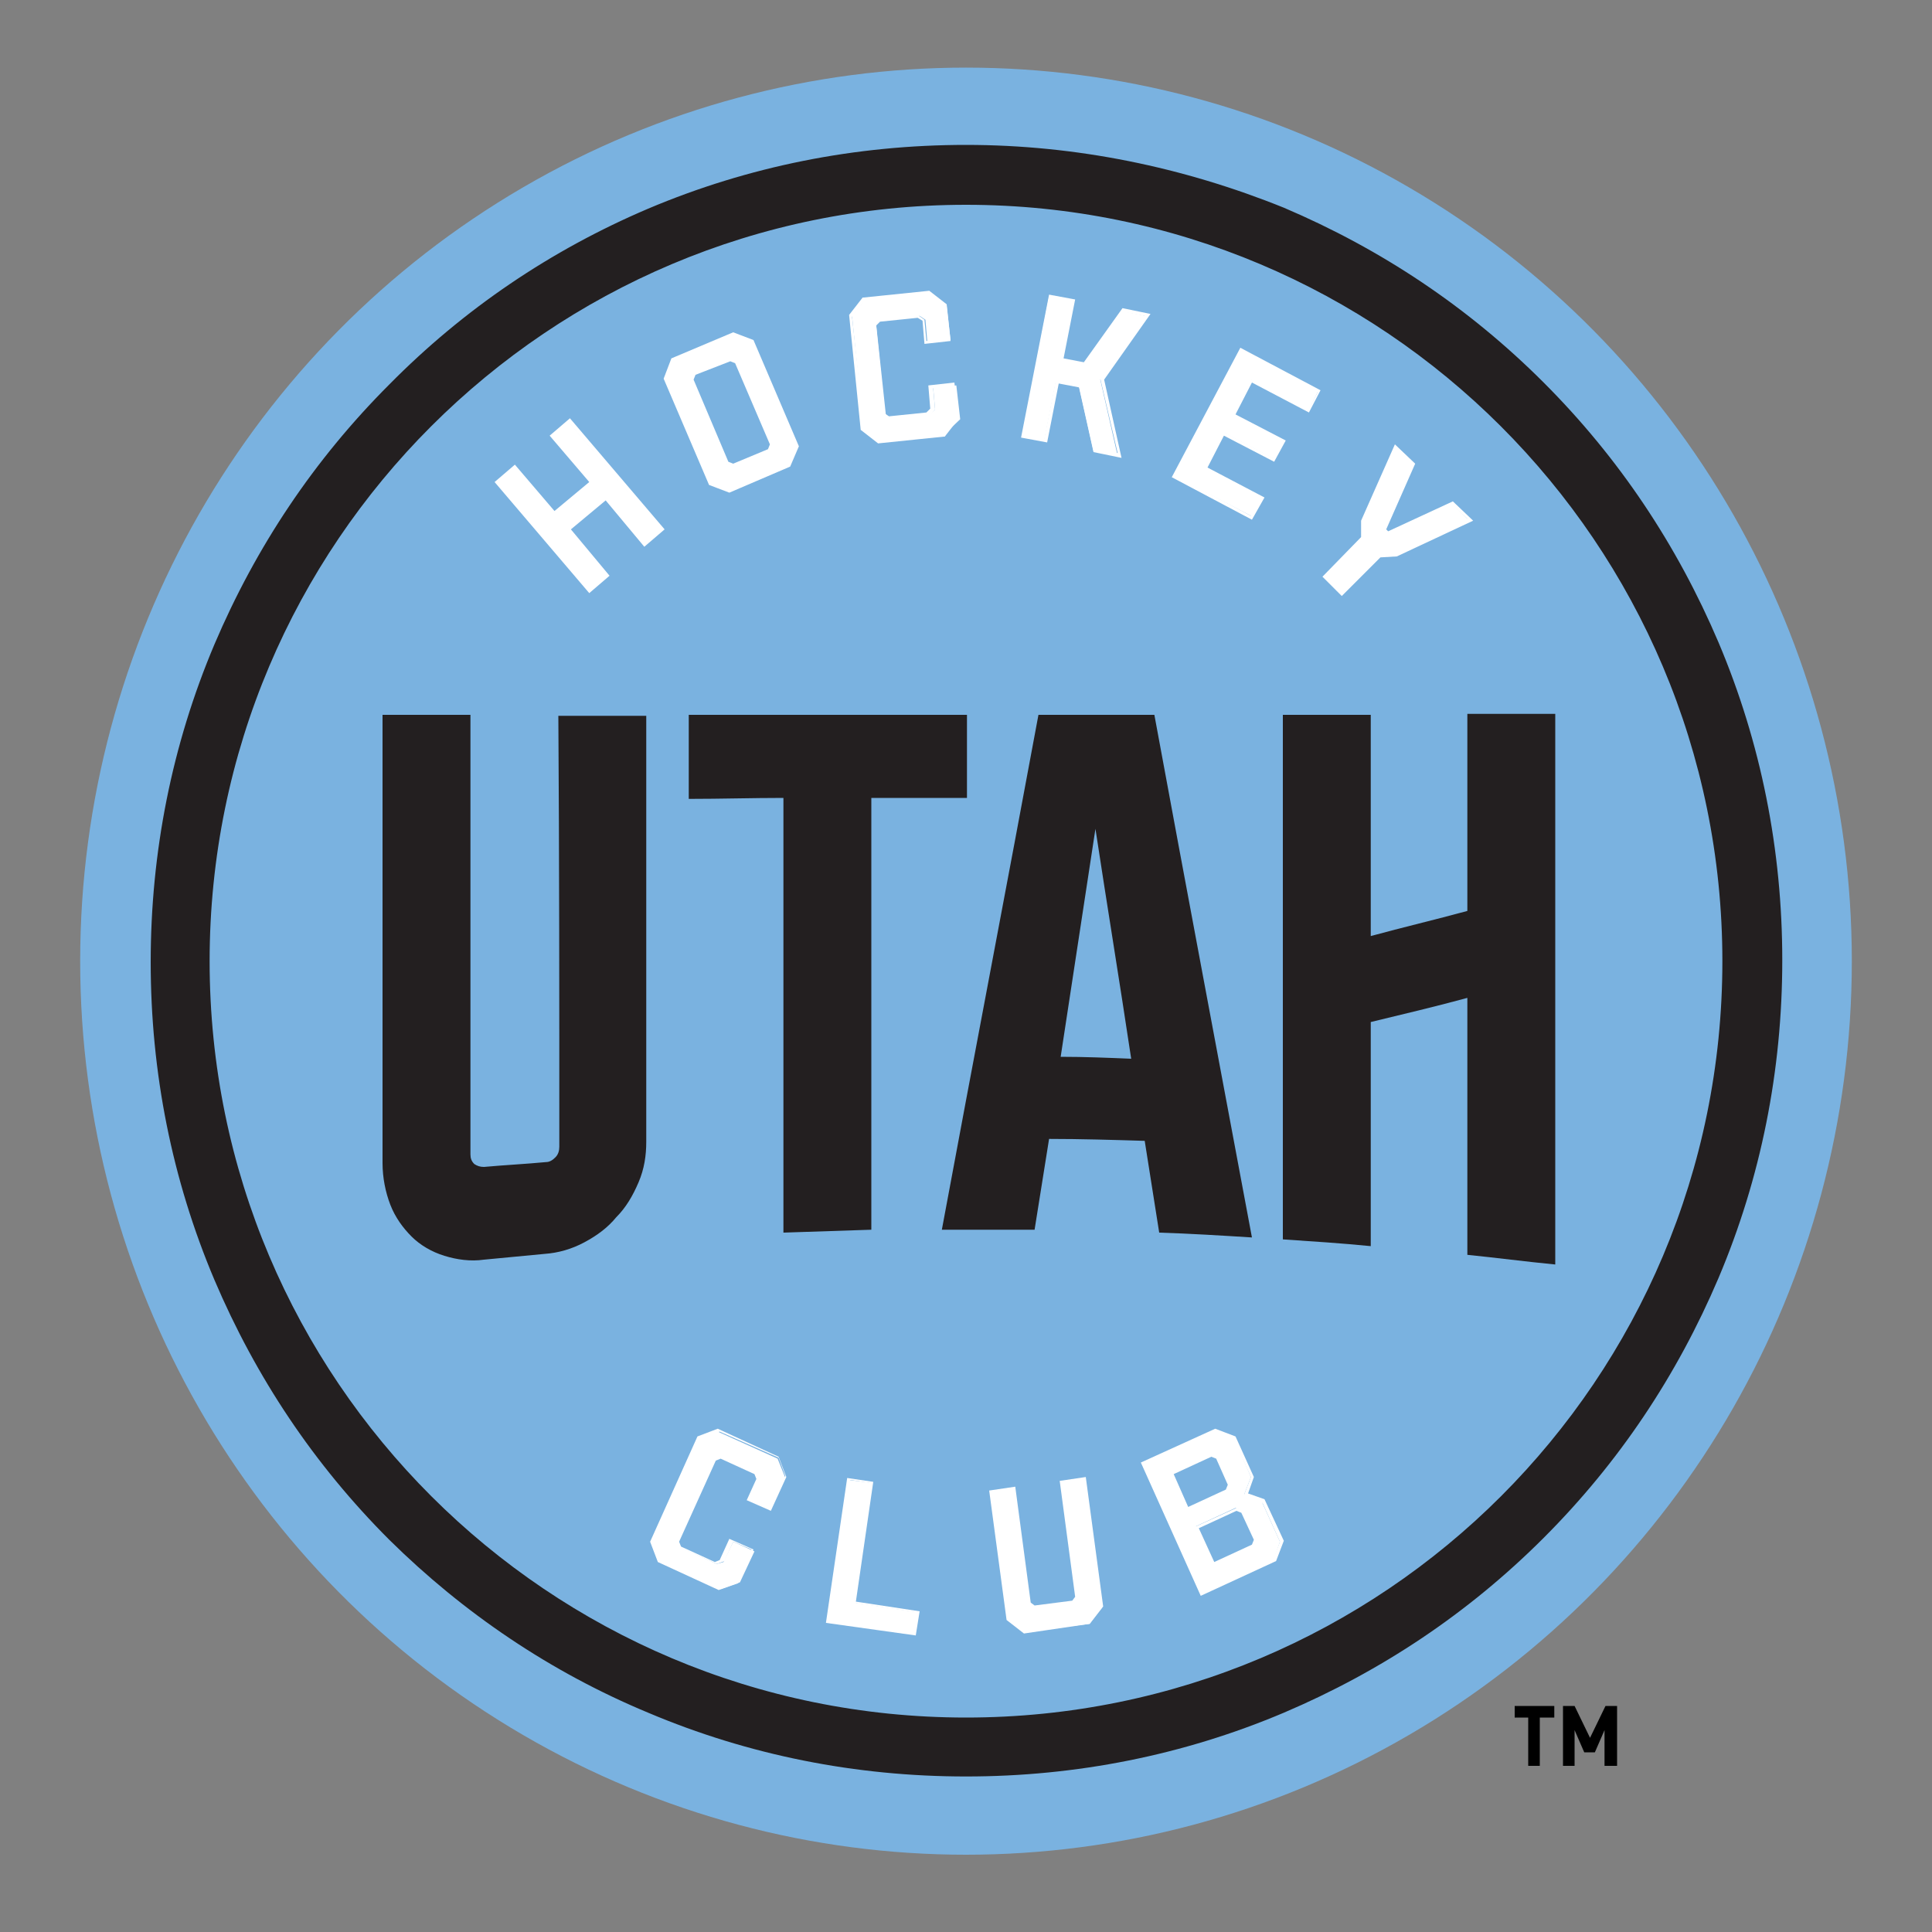
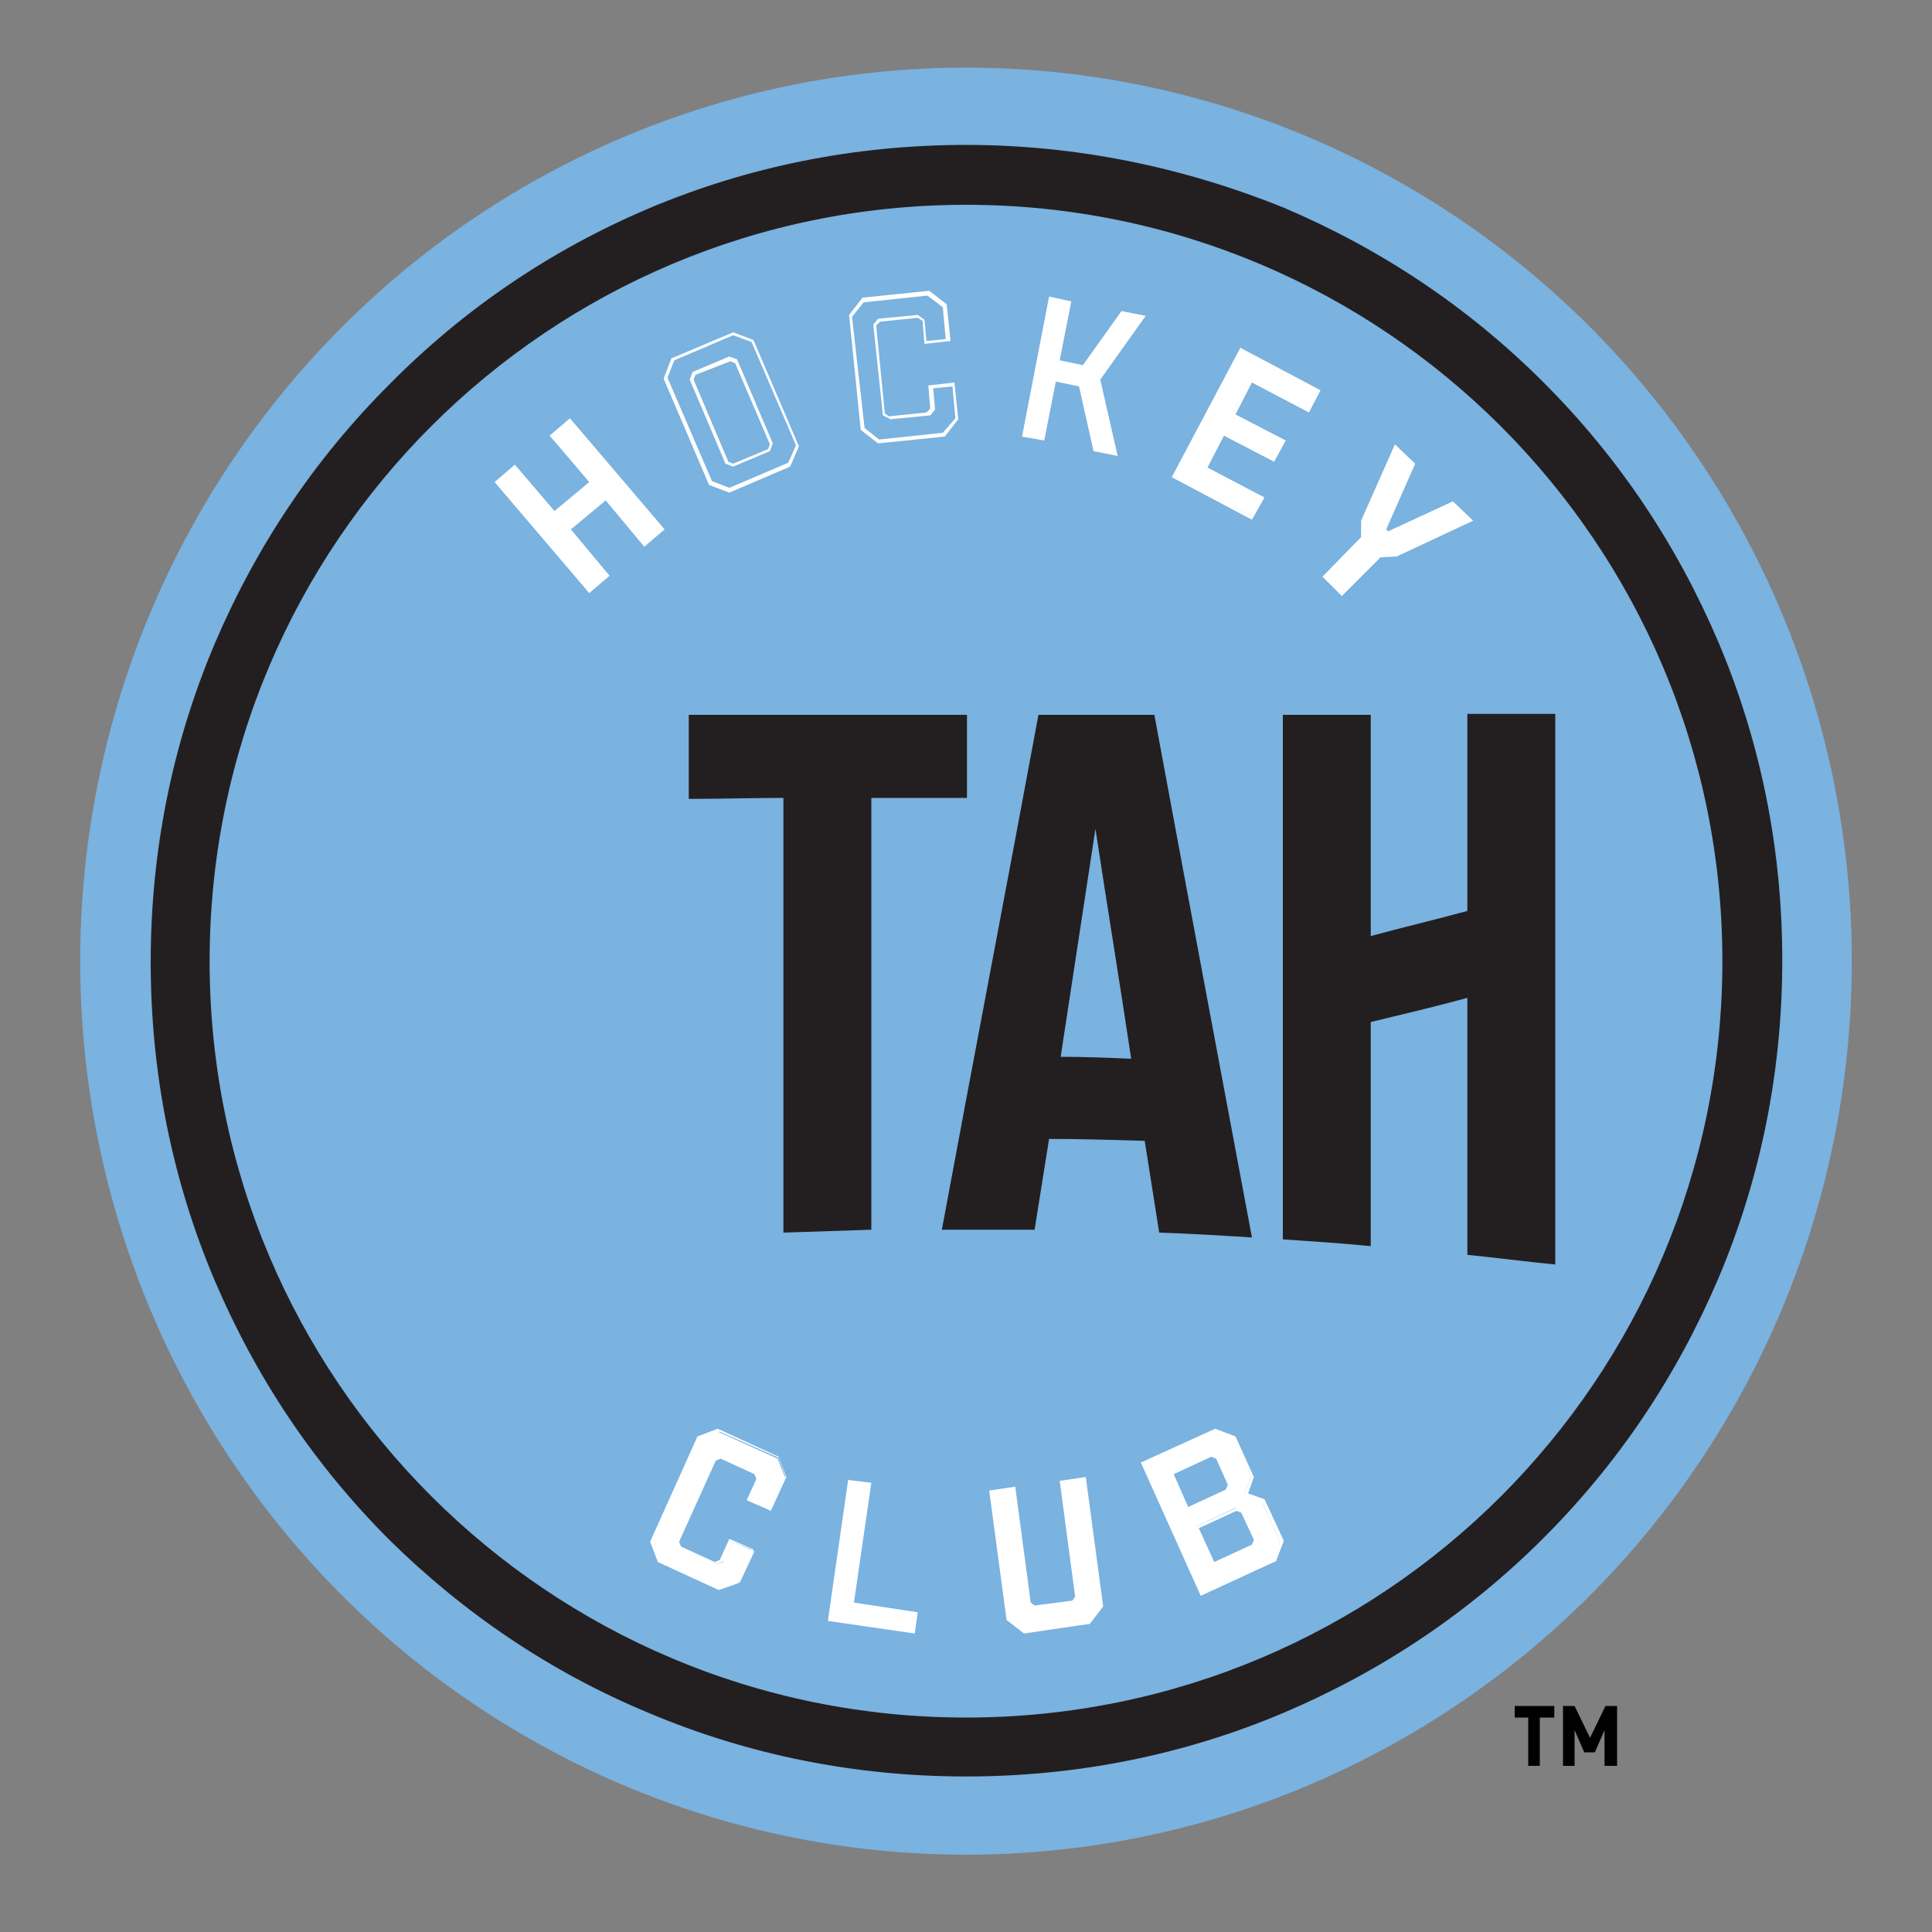
<svg xmlns="http://www.w3.org/2000/svg" version="1.1" id="Layer_1" x="0px" y="0px" viewBox="0 0 200 200" style="enable-background:new 0 0 200 200;" xml:space="preserve">
  <rect x="0" y="0" width="200" height="200" fill="#808080" stroke="none" />
  <style type="text/css">
	.st0{fill:#7AB2E0;}
	.st1{fill:#231F20;}
	.st2{fill:#FFFFFF;}
</style>
  <g>
    <g>
      <ellipse class="st0" cx="100" cy="99.5" rx="91.7" ry="92.5" />
      <g>
        <circle class="st0" cx="100" cy="99.5" r="78.3" />
        <path class="st1" d="M100,21.2c43.2,0,78.3,35,78.3,78.3s-35,78.3-78.3,78.3c-43.2,0-78.3-35-78.3-78.3S56.8,21.2,100,21.2      M100,15c-11.4,0-22.5,2.2-32.9,6.6C57,25.9,48,32,40.3,39.8c-7.8,7.8-13.8,16.8-18.1,26.9c-4.4,10.4-6.6,21.5-6.6,32.9     s2.2,22.5,6.6,32.9c4.3,10.1,10.3,19.1,18.1,26.9C48,167,57,173.1,67.1,177.3c10.4,4.4,21.5,6.6,32.9,6.6     c11.4,0,22.5-2.2,32.9-6.6c10.1-4.3,19.1-10.3,26.9-18.1c7.8-7.8,13.8-16.8,18.1-26.9c4.4-10.4,6.6-21.5,6.6-32.9     s-2.2-22.5-6.6-32.9c-4.3-10.1-10.3-19.1-18.1-26.9c-7.8-7.8-16.8-13.8-26.9-18.1C122.5,17.3,111.4,15,100,15L100,15z" />
      </g>
      <g>
        <g>
          <path class="st2" d="M61,61.2l-9.6-11.3l1.8-1.5l4.1,4.8l3.8-3.3l-4.1-4.8l1.8-1.5l9.6,11.3l-1.8,1.5l-4-4.8l-3.8,3.3l4,4.8      L61,61.2z" />
          <path class="st2" d="M61,61.4l-9.8-11.5l2.1-1.8l4.1,4.8l3.6-3l-4.1-4.8l2.1-1.8l9.8,11.5l-2.1,1.8l-4-4.8l-3.6,3l4,4.8L61,61.4      z M51.7,50l9.3,11l1.6-1.3l-4-4.8l4.1-3.5l4,4.8l1.6-1.3l-9.3-11l-1.6,1.3l4.1,4.8l-4.1,3.5l-4.1-4.8L51.7,50z" />
        </g>
        <g>
-           <path class="st2" d="M75.5,50.8l-2-0.8l-4.6-10.8l0.8-2l6.2-2.7l2,0.8l4.6,10.8l-0.8,2L75.5,50.8z M75.9,48.2l3.7-1.6l0.3-0.6      l-3.7-8.6l-0.7-0.2l-3.7,1.6l-0.3,0.6l3.7,8.6L75.9,48.2z" />
          <path class="st2" d="M75.5,51l-2.1-0.8l-4.7-11l0.8-2.1l6.4-2.7l2.1,0.8l4.7,11l-0.9,2.1L75.5,51z M73.7,49.8l1.8,0.7l6.1-2.6      l0.8-1.8l-4.6-10.7l-1.9-0.7l-6.1,2.6l-0.7,1.8L73.7,49.8z M75.9,48.3L75.1,48l-3.7-8.7l0.3-0.8l3.8-1.6l0.8,0.3l3.7,8.7      l-0.3,0.8L75.9,48.3z M75.4,47.8l0.5,0.2l3.6-1.5l0.2-0.5l-3.6-8.4l-0.5-0.2L72,38.8l-0.2,0.5L75.4,47.8z" />
        </g>
        <g>
-           <path class="st2" d="M91,45.7l-1.6-1.3l-1.2-11.7l1.3-1.6l6.8-0.7l1.7,1.3l0.4,3.5l-2.4,0.2l-0.2-2.3l-0.6-0.4l-4,0.4l-0.5,0.5      l1,9.3l0.6,0.4l4-0.4l0.5-0.5l-0.2-2.3l2.4-0.2l0.4,3.5L97.7,45L91,45.7z" />
          <path class="st2" d="M90.9,45.9l-1.8-1.4l-1.2-11.9l1.4-1.8l0.1,0l6.8-0.7l1.8,1.4l0.4,3.8l-2.7,0.3l-0.2-2.4L95,32.9l-3.9,0.4      l-0.4,0.4l0.9,9.1l0.4,0.3l3.9-0.4l0.4-0.4l-0.2-2.4l2.7-0.3l0.4,3.8l-1.4,1.8l-0.1,0L90.9,45.9z M89.5,44.3l1.5,1.2l6.6-0.7      l1.3-1.5L98.6,40l-2,0.2l0.2,2.2l-0.5,0.6l-4.1,0.4L91.4,43l-1-9.4l0.5-0.6l4.1-0.4l0.7,0.5l0.2,2.2l2-0.2l-0.3-3.3l-1.6-1.2      l-6.6,0.7l-1.2,1.5L89.5,44.3z" />
        </g>
        <g>
          <path class="st2" d="M105.8,45.2l2.8-14.5l2.3,0.5l-1.2,6.1l2.4,0.5l4-5.6l2.5,0.5l-4.7,6.6l1.8,7.9l-2.5-0.5l-1.5-6.7l-2.4-0.5      l-1.2,6.1L105.8,45.2z" />
-           <path class="st2" d="M116.1,47.4l-2.9-0.6l-1.5-6.7l-2.1-0.4l-1.2,6.1l-2.7-0.5l2.9-14.8l2.7,0.5l-1.2,6.1l2.1,0.4l4-5.6      l2.9,0.6l-4.8,6.8L116.1,47.4z M113.5,46.5l2.2,0.4l-1.8-7.7l4.6-6.5l-2.2-0.4l-4,5.6l-2.7-0.5l1.2-6.1l-2-0.4L106.1,45l2,0.4      l1.2-6.1l2.7,0.5L113.5,46.5z" />
        </g>
        <g>
          <path class="st2" d="M121.6,49.3l6.9-13.1l8,4.2l-1,2l-5.9-3.1l-1.9,3.6l5.2,2.7l-1,1.9l-5.2-2.7l-1.9,3.6l5.9,3.1l-1,2      L121.6,49.3z" />
          <path class="st2" d="M129.6,53.8l-8.3-4.4l7.1-13.4l8.3,4.4l-1.2,2.3l-5.9-3.1l-1.7,3.3l5.2,2.7l-1.2,2.2l-5.2-2.7l-1.7,3.3      l5.9,3.1L129.6,53.8z M121.8,49.3l7.7,4.1l0.9-1.7l-5.9-3.1l2.1-3.9l5.2,2.7l0.9-1.6l-5.2-2.7l2.1-3.9l5.9,3.1l0.9-1.7l-7.7-4      L121.8,49.3z" />
        </g>
        <g>
          <path class="st2" d="M137.1,59.7l4-4l0-1.7l3.4-7.7l1.8,1.8l-3,6.8l0.3,0.3l6.7-3.1l1.8,1.8l-7.6,3.5l-1.7,0.1l-4,4L137.1,59.7z      " />
          <path class="st2" d="M138.9,61.7l-2-2l4-4.1l0-1.7l3.5-7.9l2.1,2l-3,6.8l0.2,0.2l6.7-3.1l2.1,2l-7.9,3.7l-1.7,0.1L138.9,61.7z       M137.4,59.7l1.5,1.5l3.9-4l1.8-0.1l7.3-3.4l-1.6-1.5l-6.7,3.1l-0.5-0.5l3-6.8l-1.6-1.5l-3.2,7.4l0,1.8L137.4,59.7z" />
        </g>
      </g>
      <g>
        <g>
          <path class="st2" d="M68.2,161.6l-0.7-2l4.8-10.7l2-0.7l6.2,2.8l0.8,2l-1.5,3.2l-2.2-1l1-2.1l-0.3-0.7l-3.7-1.7L74,151l-3.8,8.5      l0.3,0.7l3.7,1.7l0.7-0.2l1-2.1l2.2,1l-1.5,3.2l-2,0.7L68.2,161.6z" />
          <path class="st2" d="M74.4,164.6l-6.3-2.9l-0.8-2.1l4.9-10.9l2.1-0.8l6.3,2.9l0.8,2.1l-1.6,3.5l-2.5-1.1l1-2.2l-0.2-0.5      l-3.5-1.6l-0.5,0.2l-3.8,8.4l0.2,0.5l3.5,1.6l0.5-0.2l1-2.2l2.5,1.1l-1.6,3.5L74.4,164.6z M68.4,161.4l6.1,2.7l1.9-0.7l1.4-3      l-1.9-0.8l-0.9,2l-0.8,0.3l-3.8-1.7l-0.3-0.8l3.9-8.6l0.8-0.3l3.8,1.7l0.3,0.8l-0.9,2l1.9,0.8l1.4-3l-0.7-1.9l-6.1-2.7l-1.8,0.7      l-4.8,10.6L68.4,161.4z" />
        </g>
        <g>
          <path class="st2" d="M85.7,167.8l2.1-14.6l2.4,0.3l-1.8,12.4l6.6,1l-0.3,2.2L85.7,167.8z" />
-           <path class="st2" d="M94.8,169.3l-9.3-1.3l2.2-15l2.7,0.4l-1.8,12.4l6.6,1L94.8,169.3z M85.9,167.6l8.6,1.2l0.3-1.9l-6.6-1      l1.8-12.4l-2-0.3L85.9,167.6z" />
        </g>
        <g>
          <path class="st2" d="M106.1,168.9l-1.7-1.3l-1.8-13.2l2.4-0.3l1.6,11.9l0.5,0.4l4-0.5l0.4-0.5l-1.6-11.9l2.4-0.3l1.8,13.2      l-1.3,1.7L106.1,168.9z" />
          <path class="st2" d="M106,169.1l-1.8-1.4l-1.8-13.4l2.7-0.4l1.6,12l0.4,0.3l3.9-0.5l0.3-0.4l-1.6-12l2.7-0.4l1.8,13.4l-1.4,1.8      L106,169.1z M104.5,167.6l1.6,1.2l6.6-0.9l1.2-1.6l-1.7-12.9l-2,0.3l1.6,11.8l-0.5,0.7l-4.2,0.6l-0.7-0.5l-1.6-11.8l-2,0.3      L104.5,167.6z" />
        </g>
        <g>
          <path class="st2" d="M124.3,164.9l-6.1-13.4l7.5-3.4l2,0.7l1.8,4.1l-0.7,1.8l0,0l1.8,0.7l1.9,4.2l-0.7,2L124.3,164.9z       M123,156.2l4.1-1.9l0.2-0.6l-1.3-2.8l-0.6-0.2l-4.1,1.9L123,156.2z M125.6,161.9l4.1-1.9l0.2-0.7l-1.3-2.9l-0.7-0.3l-4.1,1.9      L125.6,161.9z" />
          <path class="st2" d="M124.3,165.2l-6.2-13.8l7.7-3.5l2.1,0.8l1.9,4.2l-0.6,1.7l1.7,0.6l2,4.3l-0.8,2.1L124.3,165.2z       M118.5,151.6l6,13.1l7.3-3.3l0.7-1.8l-1.8-4l-1.8-0.7l-0.1-0.2l0.7-1.8l-1.8-3.9l-1.8-0.7L118.5,151.6z M125.5,162.2l-1.9-4.1      l4.4-2l0.8,0.3l1.4,3l-0.3,0.8L125.5,162.2z M124.1,158.2l1.6,3.5l3.9-1.8l0.2-0.5l-1.3-2.8l-0.5-0.2L124.1,158.2z M122.9,156.4      l-1.8-4l4.3-2l0.8,0.3l1.3,3l-0.3,0.8L122.9,156.4z M121.5,152.6l1.5,3.4l3.9-1.8l0.2-0.5l-1.2-2.7l-0.5-0.2L121.5,152.6z" />
        </g>
      </g>
      <g>
        <g>
          <path class="st1" d="M100.1,82.6c0-2.9,0-5.7,0-8.6c-9.6,0-19.2,0-28.8,0c0,2.9,0,5.8,0,8.7c3.3,0,6.6-0.1,9.8-0.1      c0,15,0,30,0,45c3-0.1,6.1-0.2,9.1-0.3c0-14.9,0-29.8,0-44.7C93.4,82.6,96.7,82.6,100.1,82.6z" />
        </g>
        <g>
          <path class="st1" d="M119.5,74c-4,0-8,0-12,0c-3.3,17.8-6.7,35.5-10,53.3c3.2,0,6.4,0,9.6,0c0.5-3.1,1-6.3,1.5-9.4      c3.3,0,6.6,0.1,9.9,0.2c0.5,3.2,1,6.3,1.5,9.5l0,0c3.2,0.1,6.4,0.3,9.6,0.5C126.2,109.9,122.8,91.9,119.5,74z M109.8,109.4      c1.2-7.9,2.4-15.7,3.6-23.6c1.2,7.9,2.5,15.8,3.7,23.8C114.7,109.5,112.3,109.4,109.8,109.4z" />
        </g>
        <g>
-           <path class="st1" d="M57.9,118.7c0,0.4-0.1,0.8-0.4,1.1c-0.3,0.3-0.6,0.5-1,0.5c-2.1,0.2-4.2,0.3-6.4,0.5c-0.4,0-0.7-0.1-1-0.3      c-0.3-0.3-0.4-0.6-0.4-1c0-15.2,0-30.3,0-45.5c-3,0-6.1,0-9.1,0c0,15.5,0,30.9,0,46.4c0,1.5,0.3,3,0.8,4.3      c0.5,1.3,1.3,2.4,2.2,3.3c0.9,0.9,2.1,1.6,3.4,2c1.3,0.4,2.7,0.6,4.1,0.4c2.1-0.2,4.2-0.4,6.3-0.6c1.4-0.1,2.8-0.5,4.1-1.2      c1.3-0.7,2.4-1.5,3.3-2.6c1-1,1.7-2.2,2.3-3.6c0.6-1.4,0.8-2.8,0.8-4.2c0-14.7,0-29.4,0-44.1c-3,0-6.1,0-9.1,0      C57.9,88.9,57.9,103.8,57.9,118.7z" />
-         </g>
+           </g>
        <g>
          <path class="st1" d="M151.9,94.3c-3.3,0.9-6.7,1.7-10,2.6c0-7.6,0-15.3,0-22.9c-3,0-6.1,0-9.1,0c0,18.1,0,36.2,0,54.3      c3,0.2,6.1,0.4,9.1,0.7c0-7.7,0-15.5,0-23.2c3.3-0.8,6.7-1.6,10-2.5c0,8.9,0,17.7,0,26.6c3,0.3,6,0.7,9.1,1c0-19,0-38,0-57      c-3,0-6.1,0-9.1,0C151.9,80.8,151.9,87.6,151.9,94.3z" />
        </g>
      </g>
    </g>
    <g>
      <g>
        <g>
          <path d="M159.4,177.8v5h-1.2v-5h-1.4v-1.2h4.1v1.2H159.4z M166.1,182.8v-3.7l-1,2.3H164l-1-2.3v3.7h-1.2v-6.2h1.2l1.6,3.3      l1.6-3.3h1.2v6.2H166.1z" />
        </g>
      </g>
    </g>
  </g>
</svg>